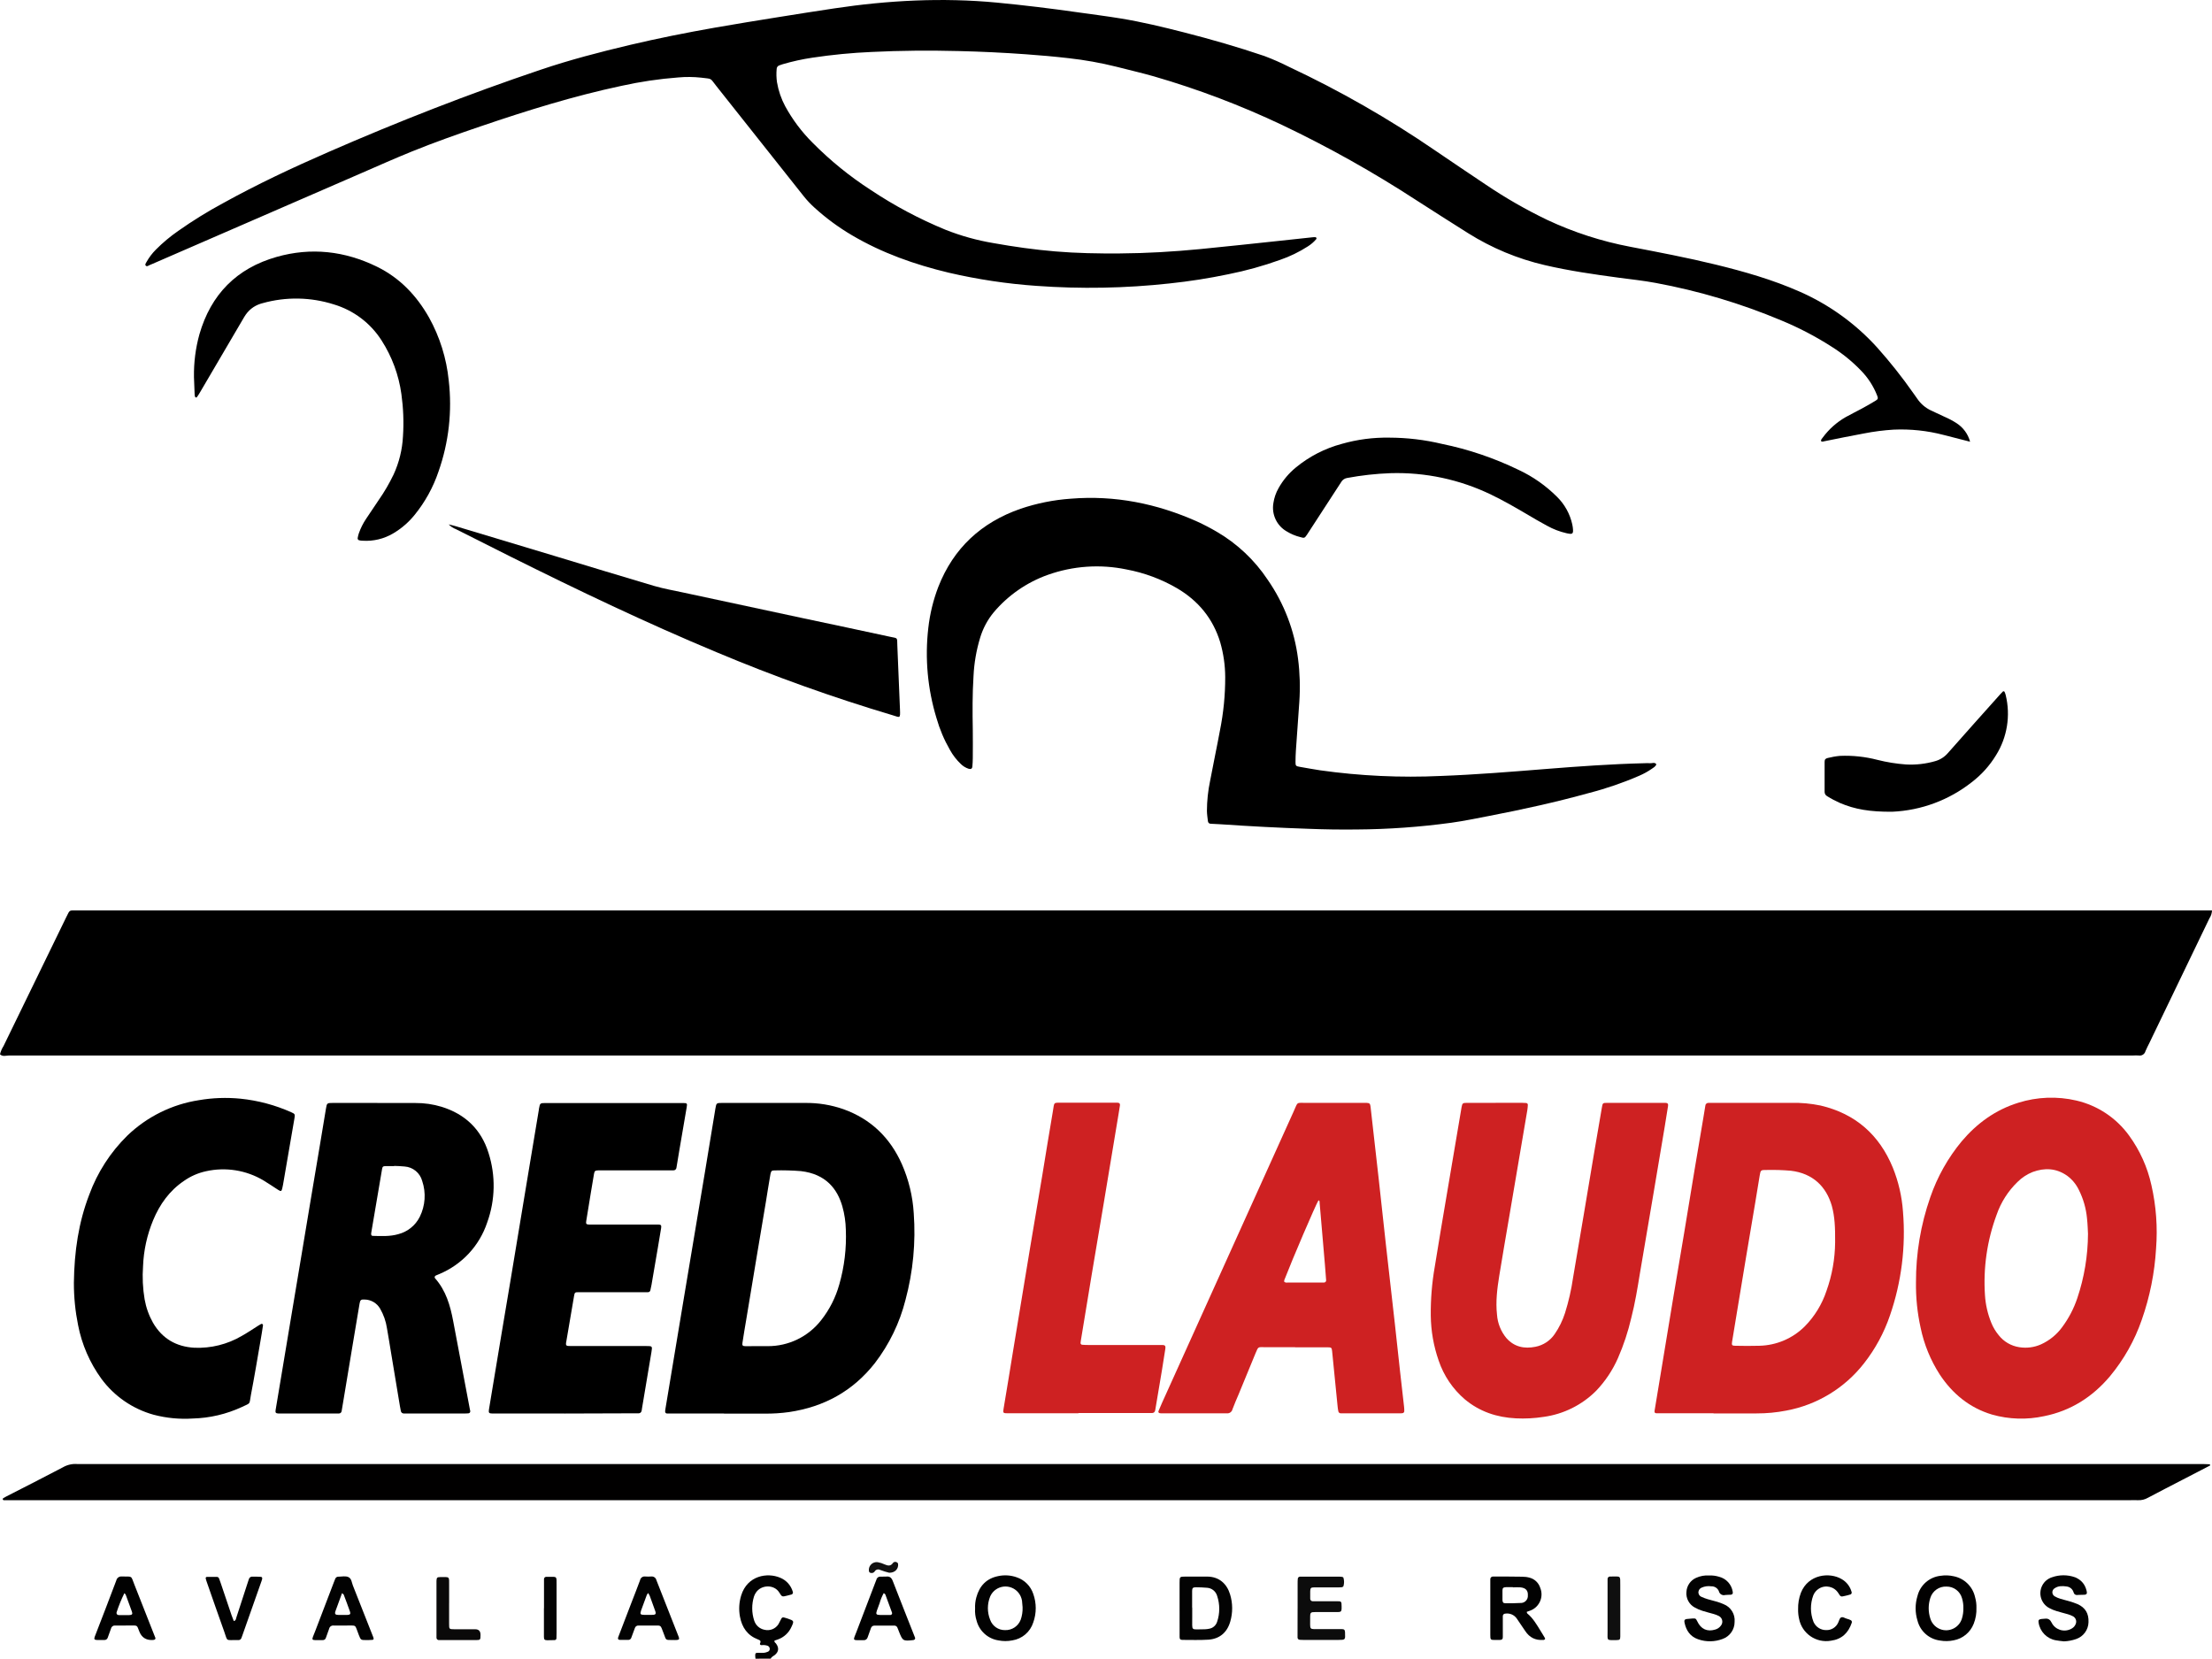
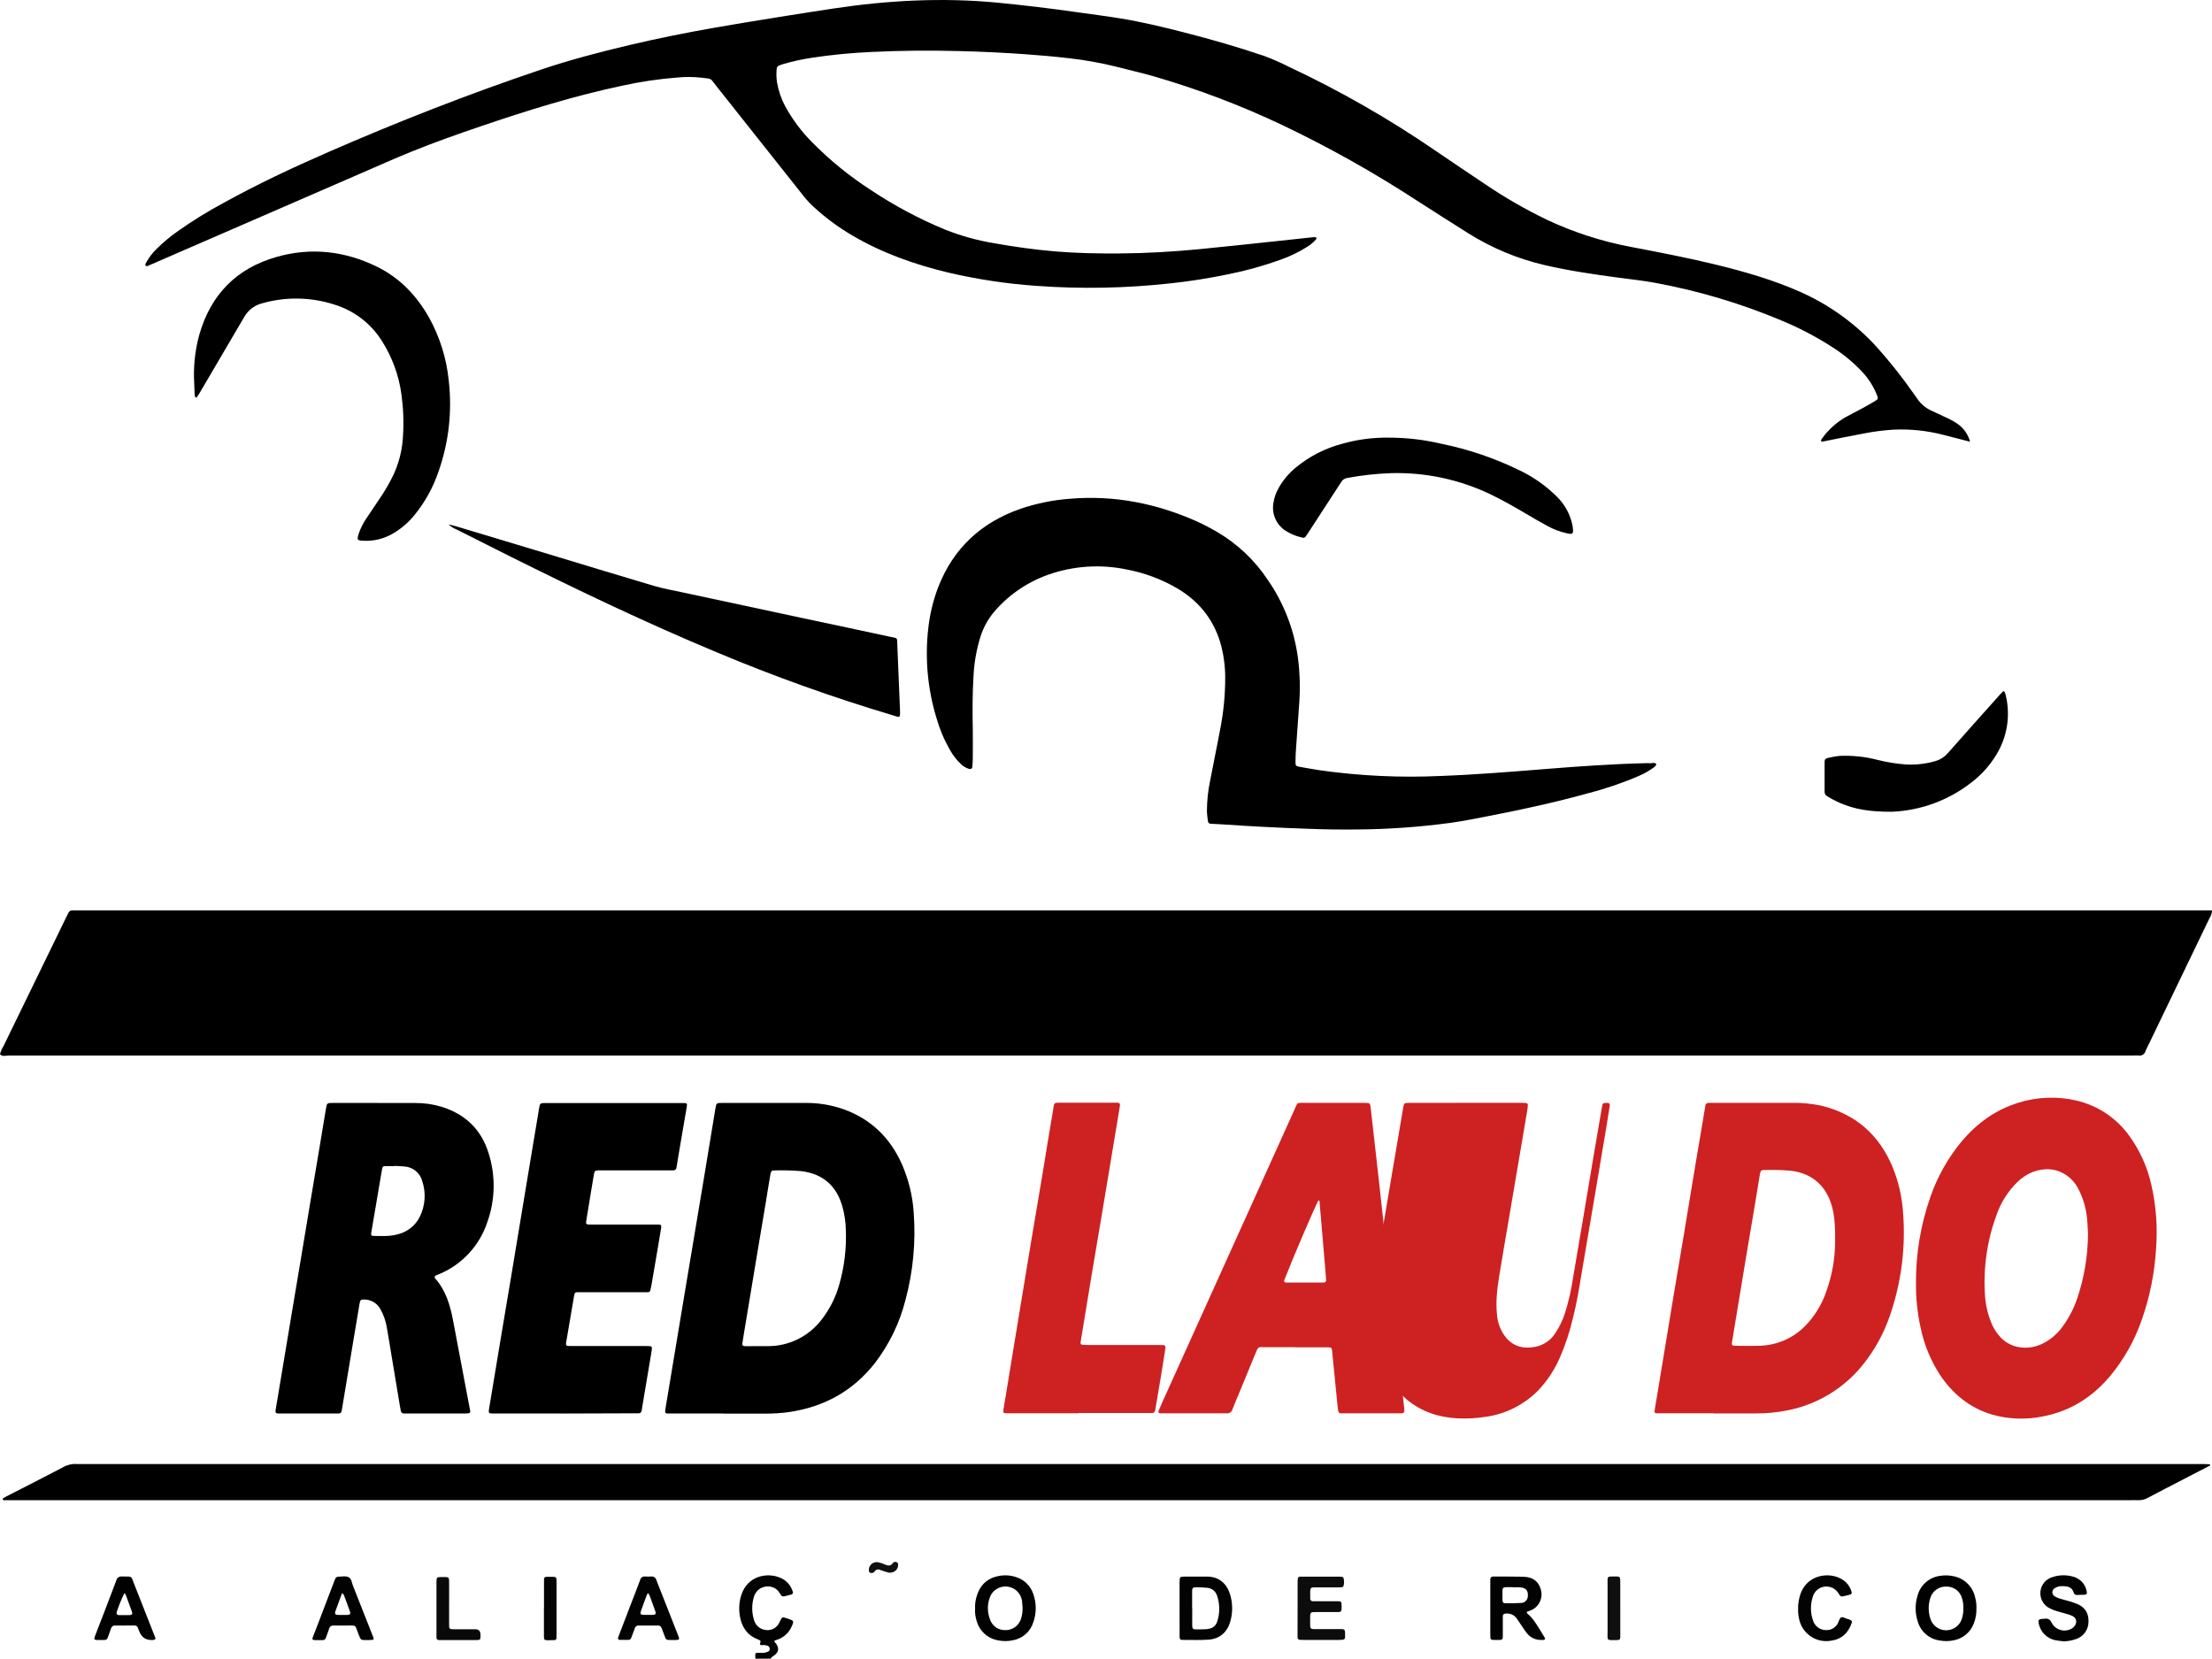
<svg xmlns="http://www.w3.org/2000/svg" id="Logo" version="1.1" viewBox="0 0 914.69 685.88">
  <defs>
    <style>
      .st0 {
        fill: #010101;
      }

      .st1 {
        fill: #010000;
      }

      .st2 {
        fill: #ce2122;
      }

      .st3 {
        fill: #030303;
      }

      .st4 {
        fill: #0a0909;
      }

      .st5 {
        fill: #020101;
      }

      .st6 {
        fill: #020202;
      }

      .st7 {
        fill: #040404;
      }

      .st8 {
        fill: #0c0c0c;
      }

      .st9 {
        fill: #111010;
      }

      .st10 {
        fill: #0f0f0f;
      }
    </style>
  </defs>
  <path class="st6" d="M312.4,685.89c-.06-.38-.1-.76-.11-1.14,0-1.19.13-1.29,1.33-1.29.76,0,1.53.07,2.29,0,.56-.07,1.11-.23,1.63-.46.46-.18.76-.63.77-1.12.01-.59-.34-1.12-.89-1.34-.82-.27-1.69-.36-2.54-.24-.47,0-.78-.39-.6-.74.52-1,0-1.3-.83-1.62-4.34-1.65-6.63-4.94-7.46-9.41-.55-2.93-.38-5.94.5-8.79,2.55-8.27,10.85-9.59,16.15-7.32,2.52,1.03,4.43,3.16,5.19,5.78.19.42,0,.92-.42,1.11-.03.02-.07.03-.11.04-.64.2-1.3.34-1.94.5-1.92.48-2,.52-3.12-1.32-2.09-3.42-7.51-3.32-9.7.1-.32.48-.57.99-.75,1.54-1,3.22-.98,6.68.06,9.89.6,1.98,2.23,3.47,4.26,3.87,2.21.55,4.53-.36,5.77-2.27.25-.4.47-.82.66-1.26.89-1.83.88-1.83,2.69-1.25l.54.17c2.58.86,2.64,1,1.54,3.35-1.08,2.49-3.16,4.41-5.73,5.3l-1.3.43c-.19.68.34.87.6,1.21,1.32,1.77,1.17,3.4-.48,4.75-.58.48-1.36.73-1.68,1.5l-6.32.03Z" />
  <path d="M914.69,376.48c-.05,1.19-.43,2.35-1.1,3.34-8.25,17.15-16.51,34.3-24.79,51.45-.54,1.12-1.15,2.21-1.61,3.36-.31,1.26-1.54,2.06-2.82,1.83-.76-.05-1.53-.05-2.29,0H224.57c-73.6,0-147.2,0-220.8,0-1.24,0-2.64.6-3.77-.49.29-1.21.78-2.36,1.45-3.4,8.67-17.81,17.33-35.61,26-53.42,1.48-3,1.09-2.67,4.26-2.7h883l-.02.03Z" />
  <path d="M814.66,182.66c-3.86-1-7.37-1.91-10.88-2.79-6.76-1.78-13.75-2.52-20.74-2.21-4.11.25-8.19.78-12.23,1.57-5.55,1-11.08,2.17-16.61,3.27-.36.15-.75.15-1.11,0-.23-.66.26-1.06.59-1.5,2.56-3.49,5.82-6.4,9.57-8.54,2.16-1.22,4.41-2.29,6.59-3.48,1.93-1.05,3.85-2.13,5.73-3.28,1.06-.64,1.1-1,.65-2.15-1.5-3.84-3.77-7.35-6.65-10.3-3.66-3.79-7.76-7.13-12.23-9.93-6.61-4.23-13.58-7.87-20.84-10.86-16.68-7-34.07-12.18-51.86-15.47-5-.94-10-1.46-15.06-2.13-10.33-1.39-20.64-2.86-30.82-5.24-11.2-2.6-21.89-7.05-31.63-13.17-7.22-4.52-14.38-9.13-21.55-13.72-17.73-11.54-36.2-21.9-55.3-31-17.11-8.12-34.86-14.85-53.05-20.13-5.15-1.47-10.37-2.66-15.56-4-6.5-1.62-13.1-2.8-19.76-3.54-5.89-.68-11.8-1.2-17.71-1.62-9.27-.67-18.55-1.11-27.82-1.33-12-.3-23.92-.22-35.88.37-8.22.35-16.41,1.15-24.55,2.37-4.16.62-8.28,1.52-12.32,2.71-.46.14-.91.31-1.36.47-.66.2-1.11.82-1.11,1.51-.17,1.81-.12,3.63.13,5.43.59,3.5,1.74,6.88,3.42,10,3.03,5.55,6.86,10.64,11.35,15.09,7.27,7.35,15.32,13.88,24,19.49,9.72,6.48,20.05,11.98,30.85,16.43,6.41,2.54,13.06,4.4,19.86,5.54,8.48,1.52,17,2.72,25.59,3.44,8.88.75,17.78.9,26.68.84,11.11-.07,22.19-.73,33.24-1.8s21.89-2.27,32.83-3.42l13.42-1.44c.47-.06.95-.08,1.42-.07.18.04.33.15.41.31.06.16.03.34-.06.49-1,1.17-2.16,2.18-3.46,3-3.63,2.34-7.52,4.22-11.6,5.62-6.93,2.49-14.04,4.46-21.26,5.9-8.05,1.69-16.19,2.96-24.37,3.82-18.27,2-36.67,2.33-55,1-12.24-.85-24.38-2.68-36.33-5.46-14-3.35-27.51-8.11-40-15.48-5.53-3.25-10.71-7.07-15.46-11.39-1.64-1.47-3.15-3.08-4.52-4.8-12.01-15.14-24.02-30.28-36.02-45.42-2.89-3.62-1.54-2.93-6.34-3.55-3.14-.34-6.31-.37-9.46-.09-7.92.6-15.79,1.77-23.55,3.49-19.77,4.21-39,10.2-58.13,16.71-9.6,3.26-19.16,6.64-28.56,10.45-7,2.84-13.9,5.92-20.83,8.93-28.8,12.51-57.58,25.01-86.35,37.51-.35.15-.71.31-1.06.44-.59.21-1.23.91-1.78.23-.36-.44.15-1.06.42-1.55,1.04-1.83,2.32-3.51,3.8-5,2.84-2.85,5.93-5.44,9.23-7.73,5.95-4.19,12.14-8.03,18.55-11.48,14.15-7.84,28.79-14.7,43.61-21.17,28.75-12.55,58-24,87.69-34,12.15-4.11,24.55-7.33,37-10.28,11.64-2.75,23.37-5.08,35.14-7.15,8.67-1.53,17.36-2.91,26-4.31,7.74-1.25,15.49-2.46,23.25-3.63,22.37-3.36,44.8-4.54,67.37-2.4,11.14,1.07,22.25,2.42,33.34,4,5.87.83,11.76,1.57,17.61,2.52,8.88,1.45,17.62,3.55,26.33,5.78,11.22,2.87,22.33,6.06,33.3,9.79,3.48,1.31,6.88,2.81,10.2,4.49,21.05,9.88,41.26,21.45,60.44,34.6,7,4.73,13.93,9.47,20.94,14.12,8.09,5.47,16.57,10.33,25.37,14.56,10.92,5.12,22.45,8.85,34.3,11.1,11.84,2.27,23.68,4.52,35.39,7.38s23.47,6.22,34.63,11.15c12.23,5.37,23.19,13.27,32.15,23.18,5.29,5.93,10.23,12.16,14.79,18.66.55.78,1.13,1.55,1.66,2.34,1.44,2.17,3.44,3.9,5.8,5,1.81.87,3.63,1.72,5.46,2.55,1.76.75,3.45,1.64,5.06,2.68,2.76,1.77,4.76,4.51,5.61,7.68Z" />
  <path class="st1" d="M913.9,606l-11.71,6.06c-4.67,2.42-9.35,4.82-14,7.29-1.25.72-2.67,1.06-4.11,1-1.15-.07-2.3,0-3.45,0H1.54c-.17-.03-.31-.14-.39-.29-.05-.17,0-.36.11-.49.4-.26.81-.5,1.24-.71,7.83-4,15.68-8,23.47-12.09,1.81-1.06,3.91-1.54,6-1.37h879.12c.92,0,1.84.07,2.75.1l.06.5Z" />
  <path d="M540.79,342.71c-12.05-.41-24.09-1.04-36.12-1.87-1.34-.09-2.68-.12-4-.21-.59.03-1.11-.41-1.17-1-.17-1.42-.39-2.84-.42-4.27.01-4.21.46-8.42,1.33-12.54,1.3-7,2.79-13.88,4.07-20.84,1.45-7.24,2.18-14.61,2.16-22-.02-4.89-.72-9.75-2.08-14.44-3-9.81-9.08-17.14-17.85-22.3-6.46-3.76-13.53-6.39-20.88-7.76-10.85-2.26-22.11-1.49-32.55,2.23-8.7,3.1-16.42,8.46-22.38,15.51-2.56,3.11-4.47,6.7-5.62,10.56-1.55,5.13-2.47,10.44-2.72,15.8-.48,7.45-.43,14.92-.3,22.38.07,3.83,0,7.66,0,11.48,0,1.15-.08,2.3-.17,3.45-.07,1-.6,1.28-1.57,1-1.19-.39-2.27-1.05-3.16-1.92-1.81-1.71-3.35-3.7-4.55-5.88-2.39-4.15-4.26-8.58-5.57-13.19-3.67-12.03-4.82-24.69-3.38-37.18.65-5.82,2.04-11.53,4.13-17,6.28-16.07,17.79-26.68,34-32.33,6.71-2.27,13.68-3.67,20.75-4.17,18.26-1.49,35.6,2,52.24,9.42,2.78,1.27,5.5,2.68,8.14,4.23,8.47,4.93,15.7,11.74,21.12,19.91,6.73,9.72,11.03,20.91,12.52,32.64.76,5.89.93,11.84.53,17.76-.48,6.78-.96,13.56-1.43,20.33-.1,1.53-.14,3.06-.15,4.59s.14,1.74,1.77,2c2.82.5,5.65,1,8.48,1.44,16.5,2.32,33.18,3.1,49.82,2.33,14.54-.54,29-1.73,43.54-2.89,13.54-1.08,27.09-2.05,40.68-2.38.77-.05,1.53-.05,2.3,0,.88.09,1.9-.56,2.62.44-.32,1-1.25,1.41-2,1.95-1.57,1.08-3.25,2-5,2.76-6.76,2.94-13.74,5.33-20.87,7.17-13.55,3.75-27.27,6.78-41.08,9.44-5.26,1-10.5,2.12-15.81,2.85-12.99,1.77-26.09,2.71-39.2,2.79-6.75.08-13.48-.02-20.17-.29Z" />
-   <path class="st2" d="M618.47,456.03h10.91c.57,0,1.15.02,1.72.08.4.03.7.38.68.78-.03.76-.11,1.52-.23,2.27-2.44,14.43-4.89,28.85-7.35,43.28-1.43,8.4-2.89,16.78-4.25,25.18-.85,5.3-1.52,10.62-.92,16,.25,3.56,1.61,6.96,3.89,9.7,3.25,3.67,7.41,4.51,12,3.59,3.24-.63,6.1-2.52,7.96-5.25,1.85-2.68,3.29-5.63,4.28-8.73,1.49-4.75,2.6-9.61,3.31-14.53,1.53-8.86,3.03-17.72,4.51-26.59,1.43-8.49,2.85-16.98,4.27-25.47,1.03-6.13,2.08-12.25,3.15-18.38.32-1.87.37-1.9,2.17-1.91h24.11c.87,0,1.22.4,1.08,1.26-.45,2.93-.92,5.85-1.41,8.78-1.5,8.96-3.01,17.92-4.52,26.88-1.9,11.22-3.81,22.44-5.72,33.66-1,6.13-2,12.27-3.55,18.3-1.32,5.69-3.15,11.25-5.49,16.6-2.19,5-5.23,9.58-9,13.53-5.87,5.91-13.53,9.72-21.79,10.84-3.78.59-7.62.79-11.44.6-7.87-.39-15-2.76-21.13-7.87-4.97-4.26-8.71-9.79-10.8-16-2.09-5.97-3.19-12.24-3.27-18.57-.07-6.8.48-13.59,1.66-20.29,1.64-10.29,3.41-20.57,5.14-30.85,1.97-11.51,3.91-23,5.84-34.49,0-.19.05-.38.09-.57.33-1.68.44-1.81,2.29-1.82,3.97-.02,7.89,0,11.81,0Z" />
+   <path class="st2" d="M618.47,456.03h10.91c.57,0,1.15.02,1.72.08.4.03.7.38.68.78-.03.76-.11,1.52-.23,2.27-2.44,14.43-4.89,28.85-7.35,43.28-1.43,8.4-2.89,16.78-4.25,25.18-.85,5.3-1.52,10.62-.92,16,.25,3.56,1.61,6.96,3.89,9.7,3.25,3.67,7.41,4.51,12,3.59,3.24-.63,6.1-2.52,7.96-5.25,1.85-2.68,3.29-5.63,4.28-8.73,1.49-4.75,2.6-9.61,3.31-14.53,1.53-8.86,3.03-17.72,4.51-26.59,1.43-8.49,2.85-16.98,4.27-25.47,1.03-6.13,2.08-12.25,3.15-18.38.32-1.87.37-1.9,2.17-1.91c.87,0,1.22.4,1.08,1.26-.45,2.93-.92,5.85-1.41,8.78-1.5,8.96-3.01,17.92-4.52,26.88-1.9,11.22-3.81,22.44-5.72,33.66-1,6.13-2,12.27-3.55,18.3-1.32,5.69-3.15,11.25-5.49,16.6-2.19,5-5.23,9.58-9,13.53-5.87,5.91-13.53,9.72-21.79,10.84-3.78.59-7.62.79-11.44.6-7.87-.39-15-2.76-21.13-7.87-4.97-4.26-8.71-9.79-10.8-16-2.09-5.97-3.19-12.24-3.27-18.57-.07-6.8.48-13.59,1.66-20.29,1.64-10.29,3.41-20.57,5.14-30.85,1.97-11.51,3.91-23,5.84-34.49,0-.19.05-.38.09-.57.33-1.68.44-1.81,2.29-1.82,3.97-.02,7.89,0,11.81,0Z" />
  <path d="M233.4,584.5h-29.84c-1.31,0-1.57-.3-1.39-1.51.23-1.61.52-3.21.79-4.81,1.49-8.96,2.98-17.92,4.47-26.88,1.23-7.36,2.49-14.71,3.71-22.07,1.45-8.67,2.89-17.33,4.31-26,1.18-7.17,2.37-14.34,3.57-21.51,1.27-7.64,2.55-15.28,3.82-22.92,0-.19,0-.38.08-.57.36-2,.43-2.11,2.63-2.11h56.82c1.79,0,1.86.12,1.58,1.78-.99,5.85-1.99,11.7-3,17.54-.42,2.45-.83,4.9-1.22,7.36-.04.68-.62,1.2-1.3,1.16-.02,0-.05,0-.07,0h-31c-1.24.05-1.52.25-1.73,1.44-.47,2.64-.89,5.29-1.33,7.93-.63,3.86-1.27,7.73-1.89,11.6-.18,1.11,0,1.39,1.13,1.44h28.74c1.05,0,1.28.35,1.1,1.47-.43,2.67-.87,5.31-1.32,7.93-.88,5.18-1.77,10.36-2.66,15.55-.13.75-.29,1.5-.47,2.24-.1.47-.52.79-1,.78h-28.74c-1.45,0-1.56.1-1.82,1.62-1.08,6.22-2.14,12.44-3.18,18.66-.09.37-.14.76-.15,1.14-.02.4.27.75.67.79.76.06,1.53.05,2.29.05h30.13c2.63,0,2.66,0,2.25,2.49-1.33,7.83-2.65,15.65-3.94,23.48,0,.29-.08.57-.14.85-.1.58-.61,1-1.2,1h-2.29l-28.41.09Z" />
-   <path d="M30.55,530.51c.17-13.07,1.93-25,6.36-36.51,3.37-9.2,8.75-17.54,15.74-24.41,8.13-7.82,18.48-12.94,29.63-14.66,5.67-.97,11.44-1.17,17.16-.61,7.25.74,14.34,2.63,21,5.61,1.49.66,1.6.83,1.34,2.38-.64,3.87-1.31,7.73-2,11.6-.9,5.28-1.81,10.56-2.72,15.83-.08.47-.19.94-.29,1.41-.35,1.55-.53,1.65-1.79.85-2-1.29-4-2.65-6-3.86-7.15-4.27-15.66-5.63-23.79-3.82-3.28.71-6.39,2.07-9.13,4-6,4.06-10,9.67-12.74,16.25-2.5,6.04-3.92,12.47-4.17,19-.33,4.58-.12,9.19.65,13.72.6,3.4,1.77,6.67,3.46,9.68,3.82,6.56,9.59,9.92,17.14,10.34,6.83.28,13.6-1.4,19.5-4.85,2.34-1.29,4.55-2.82,6.82-4.24.41-.25.81-.5,1.23-.73s.85.15.8.5c-.31,2.08-.62,4.16-1,6.23-1.3,7.54-2.55,15.09-4,22.61-.77,4.12.12,3.13-3.77,5-6.36,2.94-13.25,4.56-20.25,4.74-5.45.36-10.93-.17-16.21-1.56-8.66-2.4-16.26-7.63-21.59-14.86-4.8-6.61-8.1-14.2-9.65-22.22-1.16-5.73-1.74-11.57-1.73-17.42Z" />
  <path class="st2" d="M445.95,584.41h-29.27c-1.9,0-2-.12-1.67-2,1.34-8.11,2.71-16.21,4-24.33,2.34-14.14,4.67-28.29,7-42.44,1.65-9.9,3.34-19.79,5-29.69,1.46-8.77,2.82-17.56,4.35-26.32.71-4.07,0-3.64,4.16-3.64h22.67c.74.05,1,.39.92,1.11-.18,1.23-.39,2.45-.59,3.68-2,12.17-4.02,24.34-6.07,36.5-1.65,9.9-3.34,19.79-5,29.69-1.52,9.15-3.03,18.3-4.52,27.45-.06.28-.1.56-.11.85-.05.39.24.75.63.8,0,0,0,0,0,0,.86.07,1.72.1,2.58.1h30.7c1,0,1.32.44,1.16,1.5-.44,2.93-.91,5.86-1.39,8.78-.83,5-1.68,10-2.52,15-.1.57-.19,1.14-.29,1.7-.06.7-.69,1.22-1.39,1.16,0,0,0,0,0,0h-30.36v.1Z" />
  <path d="M80.21,155.85c-.09-5.94.66-11.87,2.25-17.6,4.75-16.51,15.4-27.31,31.88-32,14.3-4.07,28.26-2.48,41.59,4.06,9.41,4.62,16.32,11.9,21.45,20.93,4.48,8.05,7.26,16.94,8.18,26.11,1.47,12.69.03,25.56-4.22,37.61-2.2,6.55-5.56,12.64-9.92,18-2.48,3.05-5.48,5.64-8.87,7.63-3.81,2.25-8.22,3.3-12.64,3-.48,0-.96-.07-1.42-.19-.39-.1-.64-.47-.59-.87.11-.66.26-1.31.47-1.95.76-2.17,1.79-4.23,3.08-6.13,1.68-2.56,3.41-5.09,5.12-7.63,2.36-3.37,4.43-6.93,6.21-10.64,2.28-4.97,3.59-10.33,3.86-15.79.38-5.83.15-11.68-.66-17.47-1.09-7.89-3.89-15.46-8.2-22.16-4.58-7.17-11.59-12.46-19.75-14.89-9.54-3.03-19.77-3.21-29.41-.51l-.83.23q-4.4,1.41-6.81,5.51c-6.05,10.37-12.11,20.7-18.18,30.98-.44.74-.88,1.48-1.39,2.17-.19.17-.48.16-.65-.02-.03-.03-.05-.06-.07-.1-.13-.35-.2-.73-.2-1.11-.1-2.39-.19-4.78-.28-7.17Z" />
  <path d="M185.54,216.84c1.35.35,2.24.54,3.11.81,13.73,4.12,27.46,8.25,41.2,12.4,13.55,4.08,27.07,8.25,40.64,12.24,3.94,1.15,8,1.86,12,2.72,16.45,3.54,32.9,7.07,49.37,10.58,12.07,2.58,24.15,5.09,36.2,7.72,3.32.72,2.87.11,3,3.65.35,8.79.72,17.58,1.09,26.38.17,4,0,3.32-3.11,2.4-24.73-7.37-49.05-16.08-72.84-26.08-28.88-12.05-57.09-25.53-85.08-39.49-7.53-3.76-15.05-7.54-22.56-11.34-1.14-.43-2.18-1.11-3.02-1.99Z" />
  <path d="M574.54,180.97c7.32.02,14.62.89,21.74,2.59,10.97,2.24,21.62,5.86,31.7,10.75,5.91,2.76,11.28,6.54,15.89,11.15,3.15,3.11,5.34,7.07,6.29,11.4.07.37.16.75.2,1.13.36,2.93,0,3.06-2.64,2.49-2.8-.65-5.49-1.68-8-3.08-2.94-1.59-5.84-3.26-8.73-5-4.7-2.76-9.43-5.47-14.35-7.84-12.96-6.28-27.25-9.33-41.65-8.9-6.04.22-12.06.89-18,2-1.04.18-1.94.83-2.44,1.76-1.86,2.9-3.75,5.77-5.63,8.66-2.82,4.33-5.62,8.67-8.45,13-1,1.48-1.11,1.5-2.83,1-1.96-.48-3.82-1.27-5.54-2.32-4.13-2.35-6.34-7.03-5.54-11.71.32-2.18,1.04-4.29,2.14-6.2,1.82-3.27,4.25-6.16,7.14-8.53,5.56-4.58,12.04-7.91,19-9.77,6.4-1.83,13.04-2.7,19.7-2.58Z" />
  <path d="M782.54,335.66c-9.23.09-15.58-1-21.66-3.61-1.84-.81-3.62-1.75-5.32-2.81-.69-.37-1.1-1.1-1.06-1.88v-12.33c0-1,.34-1.36,1.32-1.6,1.67-.42,3.37-.72,5.08-.87,5.18-.21,10.36.34,15.38,1.64,3.9.99,7.87,1.63,11.88,1.92,4.09.22,8.19-.25,12.12-1.39,2.02-.57,3.82-1.73,5.19-3.32,7.13-8.11,14.36-16.14,21.55-24.2.38-.42.77-.85,1.18-1.24.19-.17.48-.15.65.04.03.03.05.07.07.11.21.43.36.88.47,1.34,2.06,8.47.62,17.42-4,24.82-2.64,4.34-6.07,8.14-10.11,11.22-9.38,7.37-20.82,11.62-32.74,12.16Z" />
  <path class="st8" d="M536.58,665.18v-10.32c0-.67,0-1.34.07-2,.02-.5.43-.9.93-.9h16.05c.48,0,.95.04,1.42.11.18.04.34.14.46.29.37,1.17.37,2.44,0,3.61-.19.21-.45.35-.73.38-.76.06-1.53.06-2.29.06h-9.18c-1.22,0-1.47.3-1.52,1.55v3.16c0,.55.44,1,.99,1.01.04,0,.07,0,.1,0h10.04c1.72,0,1.84.08,1.85,2v1.14c-.06,1-.31,1.32-1.42,1.33h-8.31c-.77,0-1.53,0-2.29.06-.49.03-.89.42-.93.91-.04.29-.05.57-.05.86.12,6.16-1,5.13,5,5.22h8c1.09,0,1.35.3,1.42,1.33,0,.1,0,.19,0,.29.13,2.82.11,2.85-2.75,2.86h-14c-.66,0-1.33,0-2-.06-.5-.02-.89-.43-.89-.93v-1.72l.02-10.23Z" />
  <path class="st6" d="M853.49,678.72c-1.13-.14-2.28-.21-3.4-.44-3.7-.66-6.56-3.61-7.11-7.33-.17-1,.12-1.35,1.19-1.48.57-.07,1.14-.1,1.72-.14q1.64-.11,2.45,1.59c1.44,2.95,5,4.16,7.95,2.72.2-.1.39-.21.58-.33.66-.4,1.16-1.01,1.44-1.73.54-1.2.06-2.6-1.1-3.22-.67-.36-1.38-.64-2.11-.85-1.56-.46-3.15-.82-4.69-1.31-1.01-.3-1.98-.7-2.91-1.19-3.41-1.74-4.77-5.92-3.03-9.34.83-1.64,2.28-2.87,4.03-3.44,3.1-1.1,6.47-1.1,9.57,0,.35.13.68.29,1,.49,1.62.87,2.85,2.32,3.45,4.06.93,2.68.38,2.71-1.8,2.71-.58,0-1.15,0-1.72.06-.69.11-1.35-.32-1.52-1-.35-1.34-1.47-2.33-2.84-2.51-1.72-.23-3.45-.35-5,.72-.92.53-1.24,1.72-.7,2.64.17.29.41.53.7.7.73.43,1.51.77,2.33,1,1.18.39,2.4.64,3.59,1,1.19.33,2.37.74,3.51,1.21,3.27,1.46,4.7,3.9,4.55,7.53-.09,3.16-2.14,5.92-5.13,6.93-1.61.56-3.3.88-5,.95Z" />
-   <path class="st6" d="M706.74,651.47c1.4-.05,2.79.13,4.13.54,2.96.75,5.18,3.2,5.64,6.22.15.73-.13,1.15-.81,1.21s-1.53,0-2.29.11c-1.12.32-2.28-.33-2.6-1.44,0-.03-.02-.06-.02-.1-.51-1.29-1.79-2.11-3.18-2.05-1.33-.2-2.7-.01-3.93.53-.73.29-1.24.94-1.35,1.72-.11.89.39,1.75,1.22,2.09.86.4,1.75.73,2.66,1,1.28.4,2.59.67,3.87,1.06.92.28,1.82.61,2.69,1,2.96,1.16,4.8,4.13,4.51,7.3.02,3.16-1.96,5.99-4.93,7.06-3.25,1.24-6.84,1.3-10.13.15-3.29-1.12-5-3.63-5.67-7-.17-.89.11-1.29,1-1.4s1.52-.15,2.28-.2c1.36-.08,1.42,0,2,1.14,1.5,3.24,4.14,4.46,7.44,3.43.93-.25,1.75-.81,2.32-1.59.93-1.11.78-2.76-.34-3.69-.14-.12-.3-.22-.46-.31-.67-.35-1.39-.63-2.12-.83-1.56-.46-3.15-.82-4.69-1.32-1.09-.34-2.15-.8-3.15-1.36-2.35-1.25-3.72-3.8-3.47-6.45.12-2.54,1.67-4.8,4-5.83,1.69-.76,3.53-1.1,5.38-.99Z" />
  <path class="st3" d="M743.54,665.46c-.06-2.33.33-4.66,1.16-6.84,3.06-7.69,11.88-8.56,16.8-5.67,2.03,1.14,3.52,3.05,4.14,5.29.18.41,0,.89-.41,1.07-.05.02-.1.04-.15.05-.73.24-1.47.41-2.22.58-1.66.39-1.71.41-2.69-1.18-1.72-2.73-5.33-3.54-8.06-1.82-1.03.65-1.83,1.61-2.29,2.75-1.32,3.53-1.29,7.42.07,10.93l.12.26c.94,1.95,2.92,3.19,5.08,3.18,2.17.11,4.18-1.15,5.05-3.14.34-.67.51-1.6,1-2,.88-.58,1.78.31,2.7.49.46.11.91.27,1.34.49.45.14.7.63.56,1.08,0,.02-.01.04-.02.06-1.4,4.17-4.11,6.81-8.59,7.41-6.16,1.09-12.06-2.99-13.21-9.14-.28-1.26-.41-2.56-.38-3.85Z" />
-   <path class="st6" d="M96.68,670.32c.78-.15.88-.74,1-1.29,1.56-4.81,3.13-9.62,4.7-14.43.18-.55.35-1.09.54-1.64.19-.66.84-1.09,1.52-1,1.14,0,2.29,0,3.43.08.43,0,.62.4.55.82-.06.28-.14.56-.24.83-2.67,7.56-5.33,15.12-8,22.69-.13.36-.25.72-.4,1.07-.19.45-.63.74-1.12.74-.19.01-.39.01-.58,0-5-.09-3.82.76-5.4-3.61-2.43-6.74-4.76-13.51-7.13-20.27-.2-.53-.37-1.08-.49-1.63-.06-.28.12-.56.41-.61.01,0,.03,0,.04,0h4.28c.39.05.71.33.82.71.21.53.39,1.07.58,1.61,1.52,4.53,3.05,9.05,4.58,13.57.33.78.63,1.58.91,2.37Z" />
  <path class="st4" d="M185.71,662.82v8.59c0,2.27,0,2.29,2.18,2.31h8.59q2.21,0,2.22,2.25v.29c0,1.82-.09,1.93-1.94,1.94h-15.17c-.55.06-1.04-.33-1.1-.88,0-.04,0-.08,0-.12v-23.48c.06-1.31.25-1.57,1.46-1.57,4.11,0,3.78-.49,3.77,3.57v7.1Z" />
  <path class="st10" d="M670.01,665.22v11.45c0,1.27-.24,1.53-1.49,1.53-4.31,0-3.77.43-3.77-3.53v-21.76c0-.51.38-.94.89-1h.57c4.07,0,3.79-.54,3.79,3.56v9.74h.01Z" />
  <path class="st7" d="M224.95,664.96v-12c0-.5.4-.91.9-.93.29-.02.57-.02.86,0,3.71,0,3.44-.37,3.44,3.33v19.81c0,.76,0,1.53-.05,2.29,0,.4-.33.73-.73.74-1.05,0-2.1.09-3.15.06s-1.29-.3-1.3-1.44v-11.77l.03-.09Z" />
  <path class="st9" d="M367.68,650.35c-.36-.1-1.1-.29-1.82-.51s-1.26-.43-1.9-.65c-.79-.43-1.78-.17-2.25.59-.31.5-.9.76-1.48.66-.49.02-.91-.36-.93-.85,0,0,0-.01,0-.02-.22-1.77,1.04-3.37,2.81-3.59.32-.04.64-.03.95.03.94.17,1.84.46,2.7.87,1.34.58,2.52.88,3.51-.61.39-.46,1.06-.56,1.57-.25.25.11.44.33.52.6.29,2.04-1.23,3.79-3.68,3.73Z" />
  <path class="st2" d="M786.9,500.93c-.45-6.21-1.86-12.32-4.19-18.09-5.59-13.58-15.44-22.28-29.84-25.68-4.03-.84-8.14-1.22-12.25-1.11h-34.16s-.03,0-.04,0c-.68,0-1.24.55-1.25,1.23-.23,1.61-.52,3.21-.79,4.81-1.23,7.26-2.48,14.52-3.68,21.78-1.42,8.79-2.91,17.73-4.35,26.39s-2.93,17.33-4.38,26c-1.65,10.09-3.32,20.19-5,30.28-.93,5.57-1.85,11.13-2.76,16.69-.17.75.06,1.18.83,1.18h23.53v.05s17.8,0,17.8,0c4.11.01,8.22-.37,12.26-1.16,12.74-2.36,24.18-9.31,32.15-19.53,4.68-5.96,8.31-12.67,10.75-19.84,4.76-13.8,6.59-28.45,5.37-43ZM758.85,513.72c-.06,6.82-1.26,13.58-3.55,20-1.83,5.55-4.91,10.61-9.02,14.77-5,4.98-11.73,7.85-18.79,8-3.34.11-6.69.06-10,0-1.27,0-1.48-.3-1.26-1.6.67-4.05,1.33-8.1,2-12.15,1.26-7.64,2.52-15.27,3.79-22.9,1.25-7.45,2.52-14.89,3.76-22.33.63-3.77,1.22-7.54,1.86-11.31.4-2.39.43-2.42,2.93-2.4,3.34-.08,6.68.03,10,.32,9.07,1.08,14.61,6.54,16.91,14.51,1.22,4.43,1.42,8.91,1.37,15.09Z" />
  <path d="M377.84,501.66c-.42-7-2.09-13.87-4.91-20.29-4.87-10.93-12.83-18.65-24.17-22.71-5.07-1.77-10.41-2.64-15.78-2.58h-34.44c-2.3.01-2.3.03-2.72,2.34l-.09.57c-1.39,8.59-2.81,17.17-4.24,25.75-2.79,16.73-5.59,33.42-8.38,50.09-2.65,15.84-5.28,31.69-7.91,47.54-.08.37-.14.75-.16,1.13-.02.57.2,1,.8,1h23.53v.05h16.95c3.34.03,6.69-.19,10-.65,14.46-2.14,26.4-8.69,35.46-20.25,5.96-7.77,10.27-16.67,12.66-26.16,3.13-11.67,4.28-23.78,3.4-35.83ZM347.04,531.18c-1.49,5.35-4.03,10.36-7.47,14.72-5.32,6.84-13.52,10.81-22.18,10.75h-3.44c-1.91.01-3.82.01-5.73.01-1.11,0-1.38-.32-1.21-1.38.51-3.21,1-6.41,1.57-9.62,1.49-8.95,2.98-17.9,4.46-26.85,1.23-7.33,2.47-14.68,3.7-22.05.53-3.21,1-6.41,1.57-9.62.09-.56.17-1.13.29-1.69.28-1.23.51-1.48,1.72-1.47,3.63-.1,7.26,0,10.88.29,10.41,1.22,15.09,7.47,17.13,14.62.88,3.13,1.36,6.36,1.43,9.61.31,7.66-.6,15.31-2.72,22.68Z" />
  <path class="st2" d="M889.64,490.1c-1.62-7.41-4.77-14.39-9.23-20.52-5.28-7.29-13-12.43-21.76-14.48-7.96-1.86-16.28-1.55-24.08.91-9.44,2.93-17.06,8.48-23.38,15.93-5.69,6.87-10.1,14.72-13,23.16-3.95,11.31-5.95,23.2-5.91,35.18-.08,6.32.56,12.63,1.93,18.8,1.42,6.85,4.09,13.38,7.88,19.27,5.29,8.01,12.33,13.8,21.62,16.59,7.03,2,14.44,2.22,21.57.66,11-2.2,20-7.94,27.21-16.49,5.76-6.93,10.22-14.84,13.16-23.36,3.33-9.49,5.32-19.39,5.91-29.43.68-8.79.04-17.63-1.92-26.22ZM858.98,536.84c-1.43,4.27-3.53,8.28-6.21,11.9-2.26,3.11-5.28,5.58-8.78,7.17-2.82,1.26-5.95,1.66-9,1.17-3.35-.51-6.38-2.27-8.48-4.93-1.29-1.55-2.33-3.28-3.08-5.15-1.48-3.64-2.37-7.49-2.62-11.41-.76-11.29.87-22.62,4.8-33.23,1.78-5.17,4.76-9.85,8.7-13.65,1.77-1.76,3.88-3.14,6.2-4.07,5-1.84,9.75-1.59,14.2,1.48,2.1,1.53,3.79,3.56,4.91,5.9,1.85,3.68,3,7.67,3.38,11.77.28,2.47.33,4.96.41,6.39-.04,9.07-1.54,18.07-4.43,26.66Z" />
  <path d="M180.22,527.44c.43-.21.89-.37,1.33-.56,9.43-3.9,16.71-11.71,19.92-21.4,3.35-9.26,3.54-19.38.53-28.76-3.04-9.74-9.69-16.06-19.44-19.06-3.49-1.05-7.12-1.58-10.76-1.55h-15.79l.02-.03h-18.37c-2.45.01-2.48.02-2.89,2.45-.85,5-1.66,10-2.49,15-1.25,7.42-2.5,14.88-3.76,22.37l-4.29,25.75c-1.22,7.26-2.44,14.52-3.65,21.79-1.28,7.64-2.55,15.28-3.82,22.92-.94,5.57-1.87,11.13-2.79,16.7-.18,1.09.07,1.39,1.16,1.44h25c.6,0,1.1-.45,1.15-1.05.28-1.8.6-3.58.9-5.38,1.25-7.55,2.5-15.09,3.76-22.64.9-5.47,1.82-10.94,2.75-16.41.24-1.48.6-1.74,2.11-1.65,2.64.05,5.06,1.48,6.38,3.77,1.44,2.49,2.4,5.23,2.83,8.08.56,3.11,1.04,6.23,1.56,9.34l3.81,22.93c.11.69.24,1.34.38,2,.1.58.6,1,1.18,1h25.54c.38,0,.77,0,1.15-.05.53-.06.83-.33.83-.92-.05-.28-.11-.56-.18-.84-2.29-12.12-4.61-24.24-6.88-36.36-1.21-6.47-3-12.66-7.5-17.73-.36-.41-.11-.94.32-1.15ZM173.59,503.16c-1.78,3.56-5.02,6.18-8.88,7.18-3.45,1-7,.8-10.55.71-.6,0-.79-.44-.64-1.32.91-5.37,1.82-10.75,2.74-16.12.58-3.39,1.14-6.79,1.73-10.18.17-1,.38-1.19,1.29-1.22h3.73l-.02-.09c1.43.07,2.87.07,4.29.24,3.47.23,6.4,2.64,7.31,6,1.64,4.87,1.28,10.19-1,14.8Z" />
  <path class="st2" d="M580.6,581.71c-.54-4.85-1.12-9.69-1.65-14.54-.73-6.56-1.41-13.13-2.15-19.69-1.22-10.93-2.49-21.86-3.71-32.79l-3-27.39c-.9-8.08-1.83-16.16-2.74-24.24-.21-1.81-.39-3.62-.61-5.42-.15-1.26-.41-1.52-1.57-1.58h-24.69c-4.72.03-3.6-.68-5.6,3.68-11.27,24.93-22.53,49.87-33.79,74.81l-20.56,45.51c-.47,1.13-1.01,2.27-1.47,3.42-.03.06-.05.12-.05.18-.05.33.18.64.51.69.28.06.56.09.85.08h27c1.08.09,2.05-.64,2.28-1.69.77-2.1,1.67-4.1,2.51-6.1,2.34-5.67,4.67-11.33,7-17,1.24-2.99,1-2.56,4-2.56h12.35l.06.05h13.49c1.49,0,1.65.19,1.79,1.61.75,7.62,1.51,15.24,2.27,22.85.06.67.16,1.34.3,2,.08.49.51.84,1,.83h24.63c.38.02.76-.01,1.13-.11.25-.11.44-.33.5-.6.03-.67,0-1.34-.08-2ZM547.68,530.33c-.11.03-.21.03-.32.02-.38.02-.77.02-1.15,0h-13.74c-.48.09-.97,0-1.38-.25-.11-.36-.07-.75.11-1.08,3.22-8.34,12.74-30.57,14-32.66.64.16.46.73.49,1.12.74,8.48,1.47,16.96,2.18,25.44.17,2.1.35,4.2.49,6.3.12.49-.18.99-.68,1.11Z" />
  <path class="st6" d="M638.83,677.32c-.56-1-1.19-1.94-1.79-2.94-1.6-2.6-3.1-5.24-5.54-7.24-.11-.1-.1-.35-.17-.62.44-.16.89-.3,1.4-.5.08-.03.15-.06.23-.09,3.67-1.48,5.44-5.66,3.95-9.32-.64-2.06-2.28-3.64-4.36-4.21-1.01-.28-2.06-.41-3.11-.41-3.82-.07-7.65-.07-11.47-.07h-.57s0,0,0,0c-.59-.04-1.1.41-1.14,1v23.23c0,1.88.11,2,1.92,2h2c.94-.06,1.25-.31,1.25-1.2v-8.6s0-.06,0-.09c0-.55.45-1,1-1,1.84-.3,3.68.48,4.75,2,1.18,1.74,2.38,3.47,3.54,5.22q2.66,4.01,7.37,3.65c.09,0,.19,0,.28,0,.46-.11.69-.41.46-.81ZM629.06,662.85c-.11,0-.22,0-.33,0-2.09.14-4.19.12-6.28.11-.82,0-1.13-.39-1.16-1.3v-4c0-1,.37-1.29,1.43-1.34s1.91,0,2.86,0l.06.08c1.05-.06,2.1-.06,3.15,0,2.17.24,3.12,1.34,3,3.37.1,1.6-1.13,2.98-2.73,3.08Z" />
  <path class="st3" d="M508.64,659.25c-1.31-4.31-4.5-7.31-9.5-7.31h-1.44c-2.46,0-4.99-.01-7.46,0-2.47.01-2.47.03-2.47,2.61v10.62-.04c.01,3.92.01,7.84.01,11.77,0,.9.3,1.22,1.21,1.22,3.54,0,7.09.13,10.61-.09,4.66-.28,7.81-2.94,9.12-7.45,1.09-3.7,1.06-7.64-.08-11.33ZM503.28,670.66c-.48,1.5-1.76,2.61-3.32,2.85-.56.12-1.13.19-1.7.21-6.22,0-5.16,1-5.26-4.94v-4l-.04-.04v-6.87c0-1.2.34-1.51,1.56-1.51,1.53,0,3.06.07,4.58.2,1.98.11,3.67,1.48,4.21,3.39,1.16,3.48,1.15,7.24-.03,10.71Z" />
  <path class="st6" d="M427.27,659.1c-1.07-3.23-3.6-5.78-6.83-6.86-2.44-.87-5.08-1.05-7.62-.51-4.94.97-7.81,4.09-9.1,8.82-.41,1.5-.58,3.05-.51,4.6-.11,1.7.1,3.4.62,5.02,1.12,4.28,4.68,7.49,9.05,8.16,1.88.37,3.81.37,5.69,0,4.08-.62,7.45-3.5,8.7-7.43,1.36-3.82,1.36-7.98,0-11.8ZM422.07,669.78c-1.02,2.68-3.63,4.4-6.49,4.29-2.77.04-5.25-1.7-6.16-4.32-1.22-3.05-1.22-6.46,0-9.51,1.49-3.51,5.54-5.14,9.05-3.65,1.64.7,2.95,2.01,3.65,3.65.23.53.39,1.08.49,1.64.12,1.04.18,2.09.24,2.72.07,1.76-.2,3.52-.78,5.18Z" />
  <path class="st5" d="M816.73,660.5c-.95-4.42-4.45-7.85-8.89-8.71-1.77-.4-3.6-.46-5.4-.18-4.62.51-8.42,3.84-9.54,8.35-1.02,3.31-1.02,6.86,0,10.17,1.11,4.4,4.8,7.67,9.3,8.25,1.88.34,3.82.31,5.69-.09,3.74-.69,6.86-3.27,8.25-6.81.84-2.12,1.23-4.38,1.14-6.66.04-1.46-.15-2.92-.55-4.32ZM811.35,669.05c-.96,3.65-4.7,5.82-8.35,4.86-2.3-.61-4.12-2.37-4.8-4.66-.88-2.75-.88-5.7,0-8.45.89-2.93,3.67-4.89,6.73-4.73,2.96-.03,5.58,1.94,6.38,4.79.41,1.36.61,2.77.57,4.19.02,1.35-.15,2.7-.53,4Z" />
  <path class="st6" d="M280.65,676.86c-3.09-7.81-6.16-15.63-9.22-23.45-.21-.96-1.12-1.61-2.1-1.51-.86.06-1.72.06-2.58,0-.98-.12-1.89.55-2.07,1.52-1.15,3.14-2.39,6.24-3.59,9.36-1.82,4.72-3.63,9.44-5.43,14.16-.31.71-.02,1.18.69,1.18h3.43c.59.03,1.13-.36,1.28-.93.48-1.3.97-2.65,1.48-4,.2-.65.84-1.07,1.52-1h5.44c4.3.07,3.36-.68,5,3.44,1.04,2.6.47,2.54,3.63,2.54.57,0,1.15.03,1.73-.02.93-.05,1.14-.39.79-1.29ZM270.17,667.76h-.28c-6.23-.06-5.68.81-3.68-4.83.41-1.17.85-2.33,1.29-3.49.14-.25.31-.49.49-.71.27.38.51.78.7,1.2.8,2.15,1.59,4.3,2.34,6.47.3.89,0,1.29-.86,1.36Z" />
  <path class="st6" d="M154.02,676.15c-2.69-6.83-5.37-13.67-8.09-20.5-.48-1.21-.54-2.83-1.77-3.46-1.23-.63-2.81-.21-4.23-.21-.59-.03-1.13.35-1.32.91-.22.53-.43,1.07-.63,1.6-2.56,6.6-5.06,13.18-7.56,19.79-1.7,4.5-2.33,3.92,3,3.92.59.05,1.14-.32,1.32-.88.46-1.26.92-2.51,1.35-3.78.18-.88,1-1.47,1.89-1.36,1.52.05,3.05,0,4.58,0,5.29.11,3.92-.84,5.82,3.93.82,2.08.84,2.08,3.11,2.08h.86c.18-.01.93-.04,1.7-.09.01,0,.03,0,.04,0,.28-.05.46-.32.41-.59-.12-.46-.28-.91-.48-1.35ZM143.64,667.79c-1.13.03-2.49,0-3.73,0s-1.6-.4-1.2-1.54c.87-2.44,1.77-4.86,2.72-7.45.41.34.63.43.69.58.88,2.32,1.76,4.64,2.59,7,.36,1,.06,1.38-1.07,1.41Z" />
  <path class="st0" d="M64.26,677.31c-.11-.36-.28-.7-.42-1.06-2.72-6.92-5.42-13.86-8.18-20.77-1.68-4.23-.7-3.45-5.25-3.58-1.07-.14-2.07.56-2.31,1.61-2.91,7.76-5.91,15.5-8.91,23.25-.4,1.03-.16,1.4,1,1.4h2.86c.68.08,1.32-.34,1.51-1,.44-1.26.91-2.51,1.36-3.77.18-.78.91-1.3,1.7-1.21h4l2.3-.02c3.05.02,2.62-.24,3.68,2.47q1.46,3.75,5.52,3.53c.19,0,.38-.02.57-.06.4-.1.68-.43.57-.79ZM53.49,667.86h-4.29c-.76,0-1.09-.45-1-1.09.88-2.73,1.96-5.39,3.23-7.96.2.21.47.39.56.63.87,2.32,1.74,4.65,2.56,7,.36,1,.08,1.39-1.06,1.42Z" />
-   <path class="st0" d="M378.38,677.19c-.06-.18-.14-.36-.21-.53-3-7.64-6.05-15.26-9-22.91-.54-1.39-1.31-2.01-2.76-1.81-.19.01-.39.01-.58,0l-1.7.04c-.79-.1-1.54.42-1.71,1.2-.11.37-.29.71-.42,1.07-2.59,6.78-5.18,13.55-7.76,20.32-1.57,4.12-2.06,3.66,2.81,3.66.78.1,1.52-.4,1.73-1.16.44-1.27.89-2.52,1.35-3.78.18-.67.8-1.12,1.49-1.08h8c.69-.1,1.35.33,1.53,1,.15.45.35.88.53,1.33,1.58,4.05,1.71,4.13,6,3.65.58-.1.86-.48.7-1ZM368.44,667.77c-.08.03-.17.05-.25.05-.28.02-.57.02-.85,0-6.2-.06-5.57.68-3.62-4.86.4-1.46.98-2.87,1.72-4.19.27.23.58.36.66.58.94,2.48,1.85,5,2.75,7.47.15.37-.03.8-.41.95Z" />
</svg>